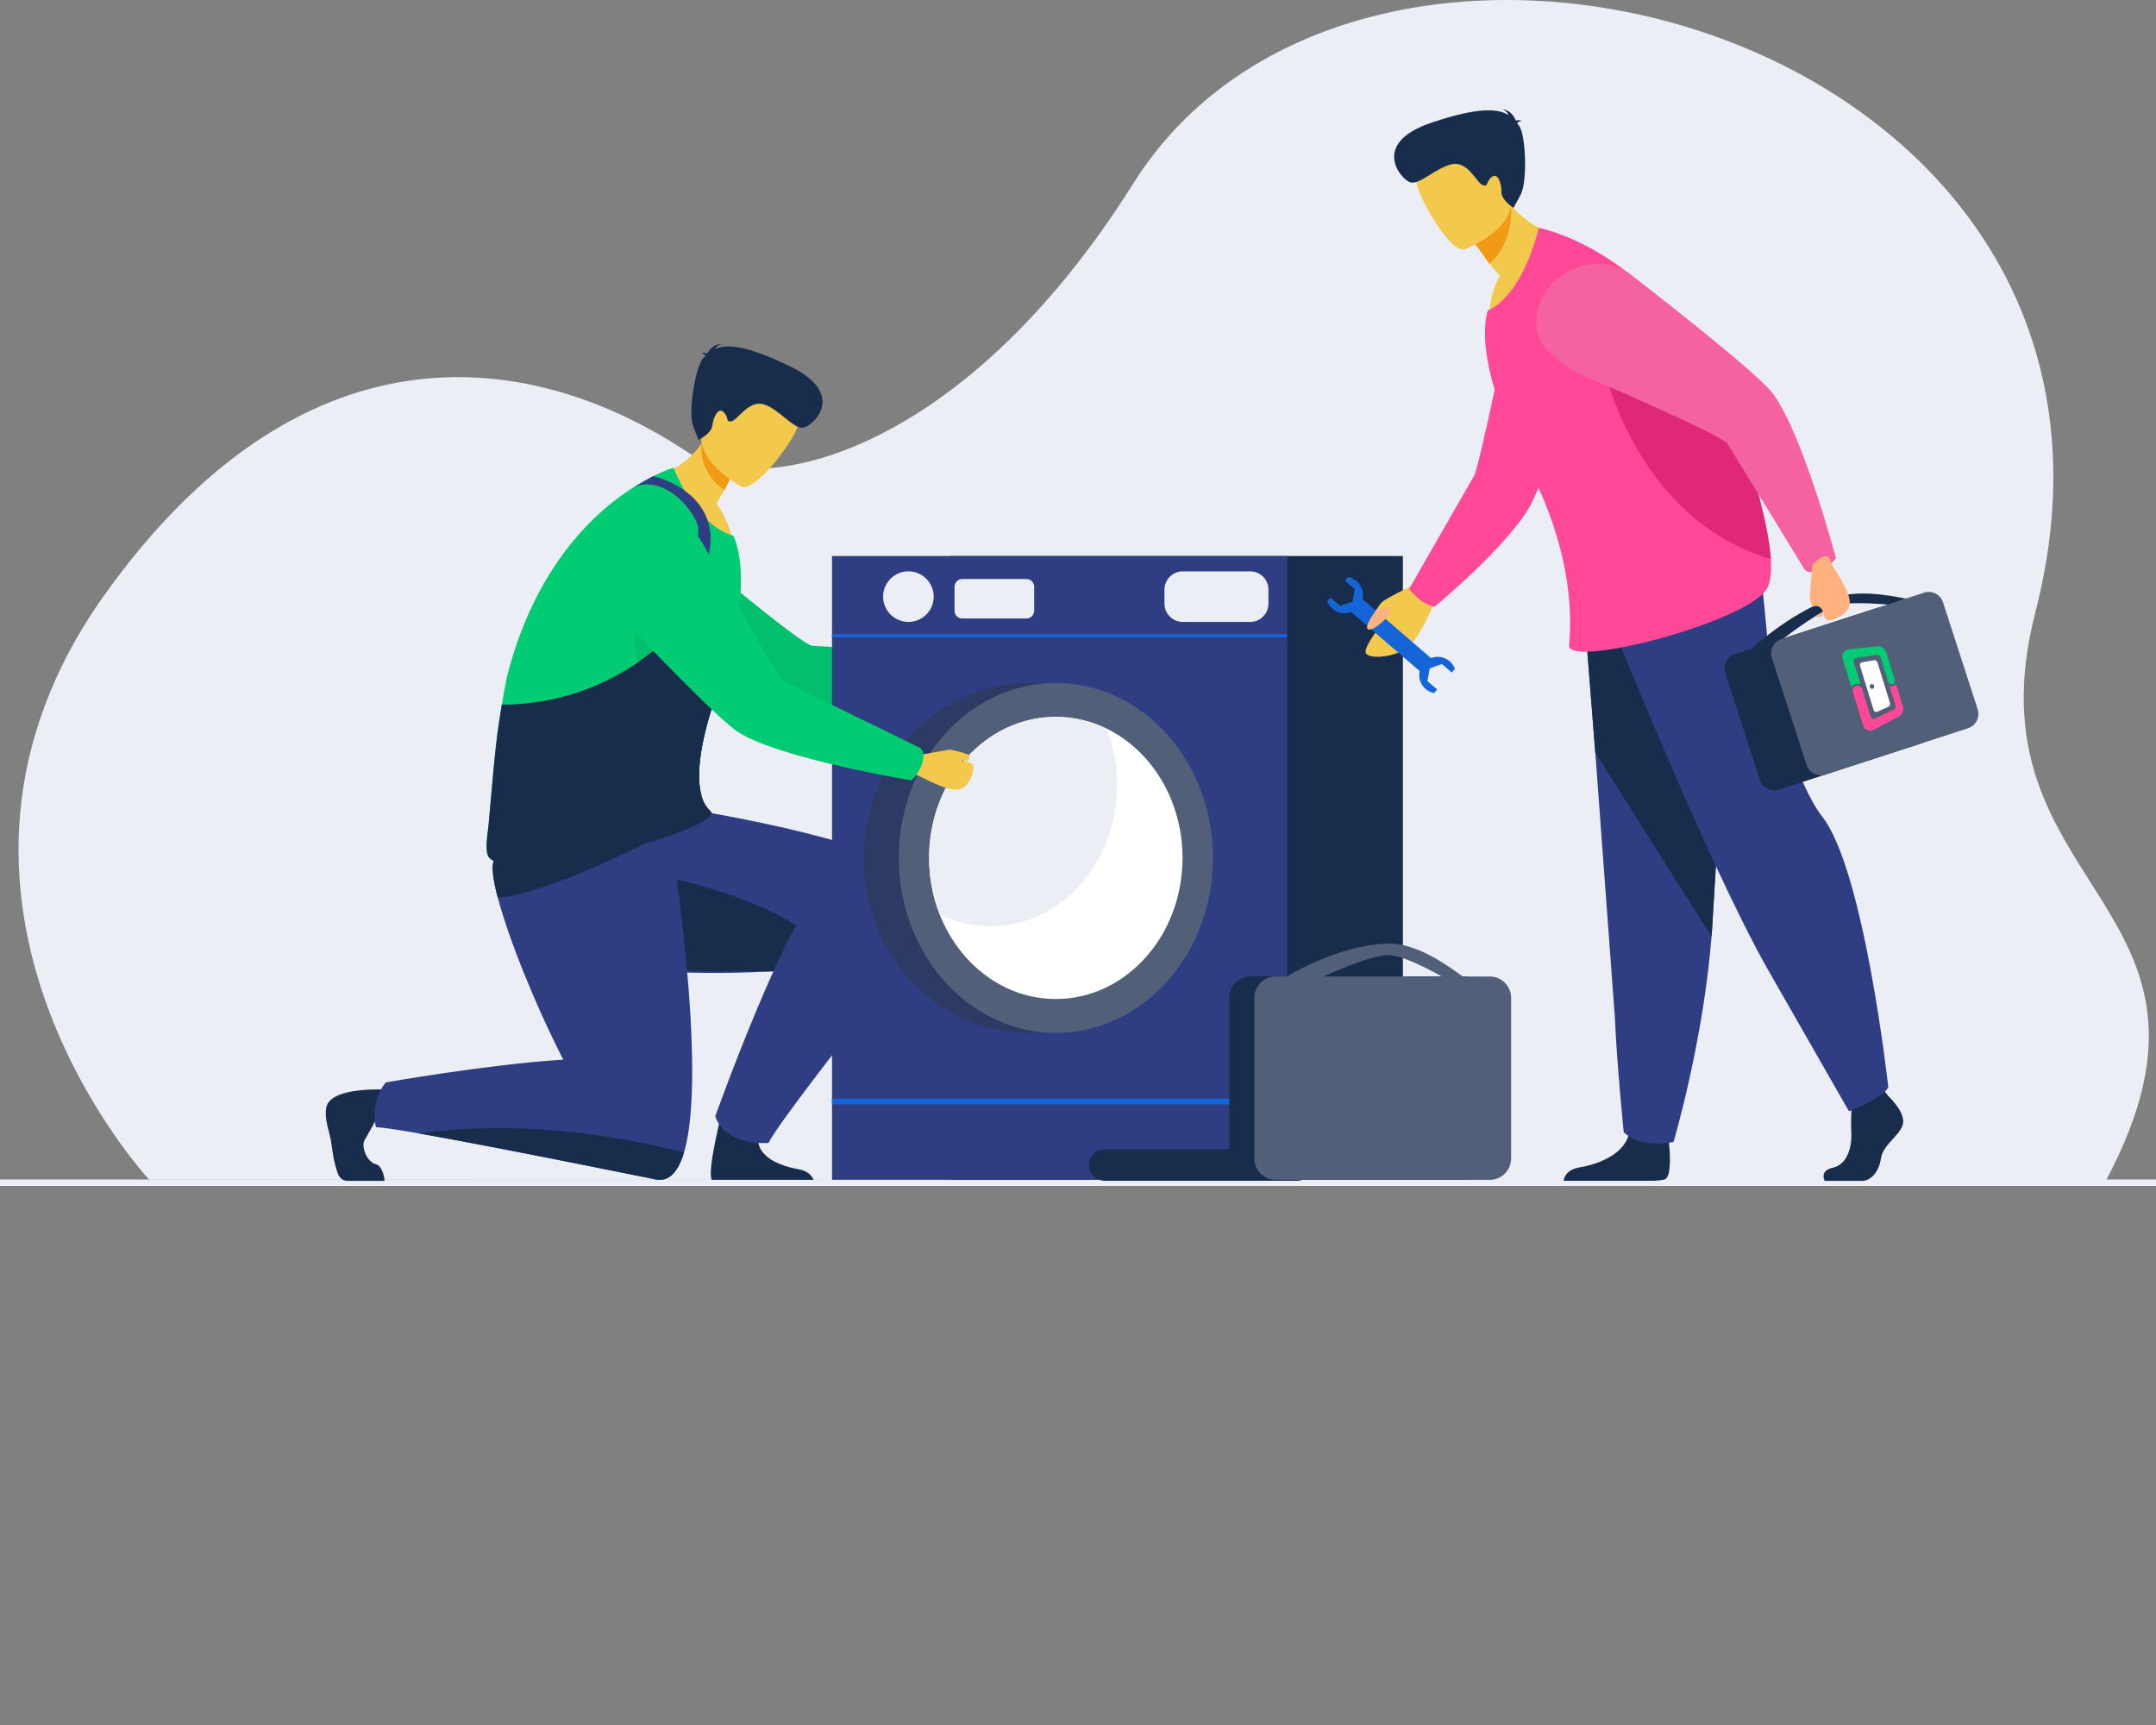
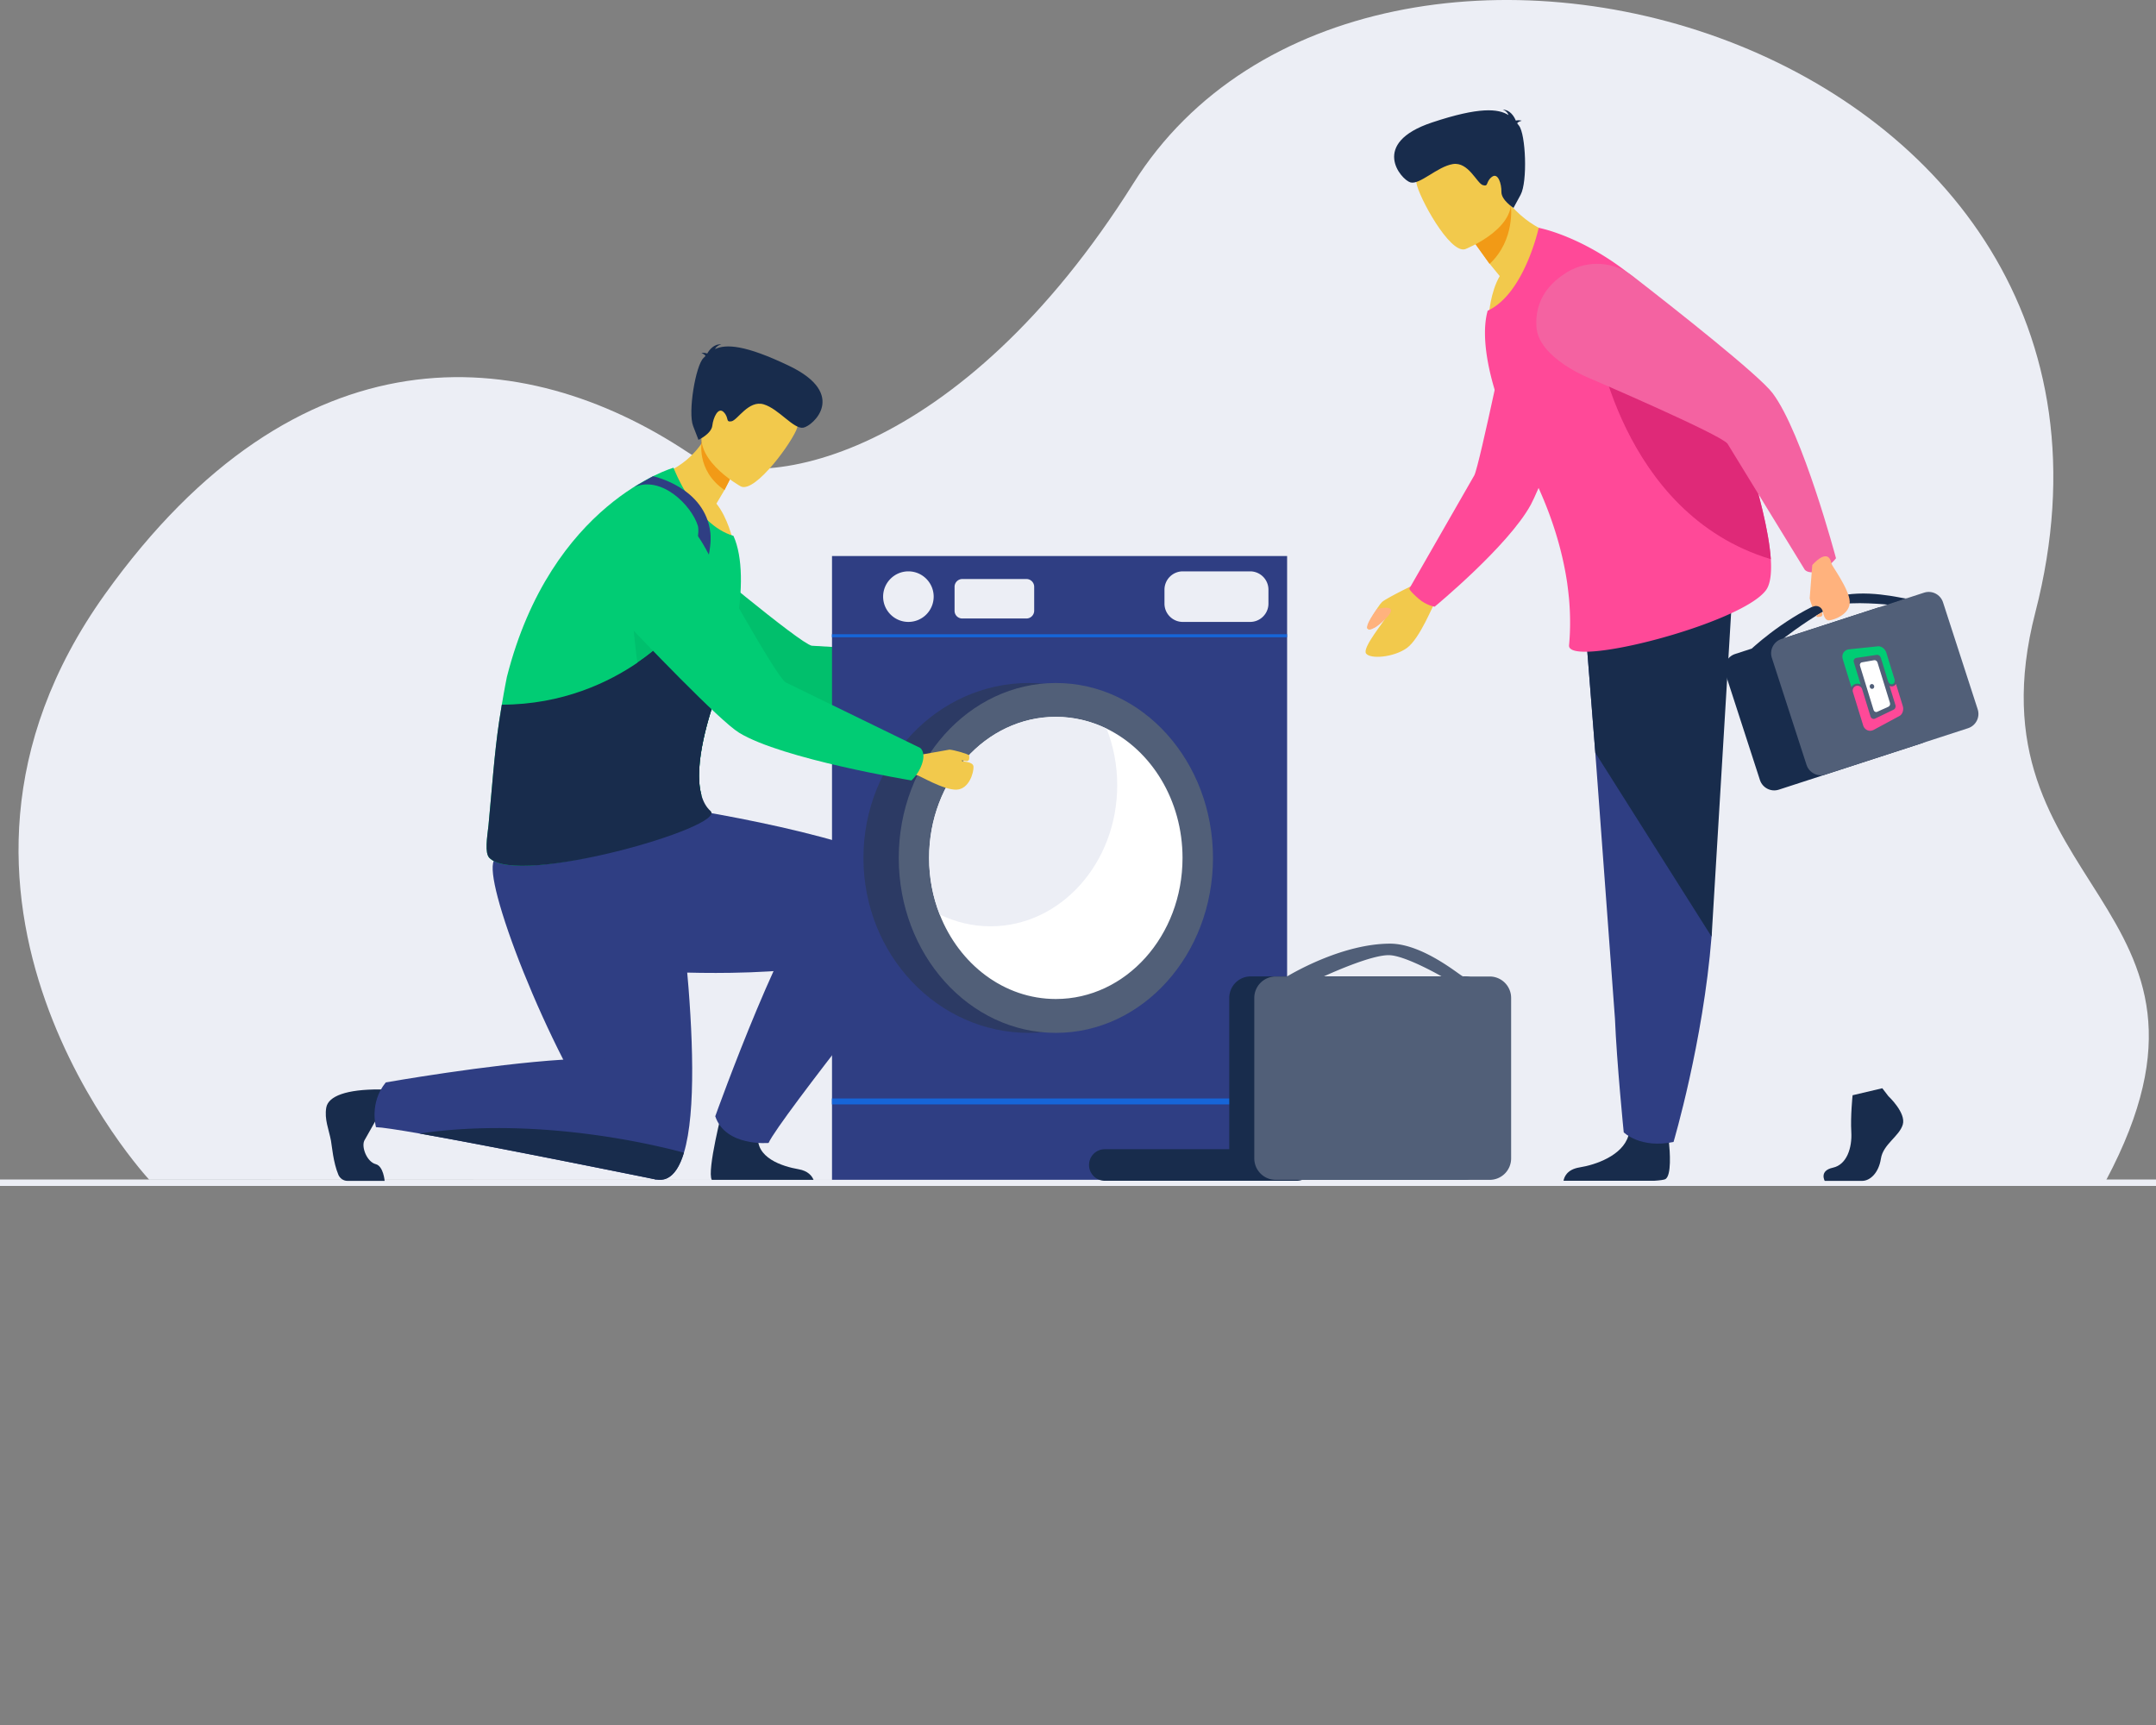
<svg xmlns="http://www.w3.org/2000/svg" width="500" height="400" fill="none">
  <rect width="100%" height="100%" fill="#808080" stroke="none" />
  <style>.B{fill:#182c4c}.C{fill:#2f3e83}.D{fill:#f2c94c}.E{fill:#eceef5}.F{fill:#01cc74}.G{fill:#515f78}.H{fill:#ff4998}</style>
  <g clip-path="url(#A)">
    <g class="E">
      <path d="M532.009 275H-29.358c-.342 0-.642-.279-.642-.642v-.214c0-.343.278-.642.642-.642h561.367c.342 0 .642.278.642.642v.214c0 .342-.278.642-.642.642z" />
      <path d="M34.595 273.546s-60.698-65.17-10.27-135.731c44.759-62.602 96.92-58.323 135.196-32.927 16.304 10.826 63.309 1.326 103.318-62.367 54.558-86.864 243.67-34.19 209.181 99.466-16.689 64.678 50.792 67.031 16.41 131.688l-453.835-.129z" />
    </g>
    <path d="M222.659 153.884l6.569-4.471c1.048-.364 4.514-.814 4.685-.535s.663 1.155.064 1.476-1.348.214-1.134.428c.236.214 2.504-.984 3.039.235.556 1.22 1.091 5.435-1.562 6.761s-9.286.3-9.757.449c-4.043 1.348-1.904-4.343-1.904-4.343z" class="D" />
    <path d="M224.629 155.361c-.192-3.252-1.84-3.573-1.84-3.573l-34.531-2.054c-2.76-.513-28.456-22.144-28.456-22.144s-9.949-9.093-16.752-5.82c-5.906 2.846-7.66 8.28-7.874 13.223-.235 5.905 2.995 11.339 8.109 13.735 11.468 5.371 34.382 15.918 39.581 16.753 11.553 1.883 41.015-5.52 41.015-5.52s.898-2.054.748-4.6z" fill="#01bf6c" />
    <path d="M165.071 273.588h23.599c-.364-.899-1.262-2.075-3.466-2.46-3.723-.642-10.163-2.653-9.35-8.024.835-5.434-8.215-6.14-8.215-6.14s-3.766 14.549-2.568 16.624z" class="B" />
    <path d="M123.738 218.988c.192.471.449.877.77 1.22.363.406 1.027.791 1.947 1.177 3.081 1.262 9.05 2.374 16.517 3.145 7.766.791 17.137 1.198 26.615 1.048 2.91-.043 5.841-.15 8.73-.321 20.967-1.198 40.009-5.584 40.03-15.49.021-10.056-32.071-17.544-56.44-21.759l-7.275-1.198c-11.318-1.797-19.598-2.739-19.598-2.739s-.471.813-1.198 2.204l-1.284 2.46c-2.439 4.729-6.033 12.303-8.001 18.978-1.348 4.579-1.947 8.729-.813 11.275z" class="C" />
-     <path d="M123.738 218.987l2.717 2.396c3.081 1.262 9.05 2.375 16.517 3.145 7.766.792 43.347.835 52.825.663-11.126-17.993-44.888-21.544-46.963-23.941-.171-.192-22.315-.214-24.283 6.462-1.348 4.578-1.947 8.729-.813 11.275z" class="B" />
    <path d="M216.838 214.302s-36.158 45.251-38.597 50.729c0 0-9.97.919-12.366-6.184 0 0 17.416-48.631 25.054-52.632 7.659-4.001 25.909 8.087 25.909 8.087z" class="C" />
    <path d="M150.867 110.707s10.077 13.8 19.085 14.549c0 0-1.156-5.199-3.809-8.473l1.862-3.145 2.546-5.006-4.13-7.489-.855-4.022c-.706 1.883-1.519 3.637-2.439 5.071-4.707 7.402-12.26 8.515-12.26 8.515z" class="D" />
    <path d="M162.758 102.129s-1.455 6.91 5.263 11.51l2.546-5.006-4.129-7.489c-3.316-.492-3.68.985-3.68.985z" fill="#f29a16" />
    <path d="M171.826 112.804s-12.645-6.89-8.237-14.699 5.755-13.971 14.014-9.885c8.258 4.065 8.13 7.938 7.295 10.89s-9.67 15.276-13.072 13.693z" class="D" />
    <g class="B">
      <path d="M163.611 82.551c-.064-.193-.321-.428-.942-.706 0 0 .642-.128 1.348.128.492-.856 1.605-2.311 3.295-2.097 0 0-1.005.128-1.497 1.07 2.524-1.177 6.91-1.048 17.244 3.915 13.629 6.568 5.456 13.928 3.231 14.313-2.247.385-5.67-4.365-9.179-5.413s-6.076 3.701-7.488 3.937-.492-.792-1.776-2.118-2.439 1.241-2.653 3.124-3.209 3.294-3.209 3.294l-1.241-3.209c-1.241-3.209.578-14.014 2.396-15.768.15-.171.3-.321.471-.471zM88.11 258.078l-3.637 6.44c-.685 1.583.663 4.921 2.674 5.434 1.776.449 2.054 3.873 2.054 3.873h-8.622c-.92 0-1.733-.557-2.097-1.391-1.22-2.91-1.498-6.697-1.733-7.959-.513-2.675-1.54-4.9-1.091-7.617.449-2.696 4.707-4.279 12.452-4.236 8.494 0 0 5.456 0 5.456z" />
    </g>
    <path d="M115.437 208.12c2.46 9.307 8.408 24.305 15.19 37.591 3.445 6.739 7.103 13.051 10.634 17.95 3.979 5.52 7.787 9.265 10.932 9.842.835.15 1.605.086 2.354-.214 1.818-.77 3.124-2.888 4.065-5.99 5.734-19.021-3.231-74.498-3.231-74.498s-9.05-.086-18.656.684c-9.949.792-20.497 2.504-22.208 6.141-.578 1.219-.193 4.279.92 8.494z" class="C" />
    <path d="M113.468 198.898c6.504 6.889 54.28-7.36 50.279-10.998-1.027-.92-.663-2.032-1.091-3.508-1.99-7.061 1.968-19.128 3.658-23.792l.728-1.904c1.626-4.365 2.867-8.922 3.68-13.308 1.583-8.43 1.54-16.26-.599-21.074-.022-.022-.022-.043-.043-.064-8.943-2.611-13.886-15.79-13.886-15.79s-28.348 8.045-38.639 48.503c0 0-.535 2.589-1.177 6.44l-.621 3.894c-1.091 7.189-1.733 16.431-2.396 23.299l-.064.728c-.342 2.952-.899 6.418.171 7.574z" class="F" />
    <path d="M87.196 261.372c1.241.022 4.985.578 10.099 1.476 18.506 3.252 54.9 10.677 54.9 10.677v-.022c.021-.235.428-3.487.535-7.681.149-6.675-.493-15.747-4.707-18.827-2.247-1.648-9.093-1.819-17.373-1.284-17.437 1.091-41.186 5.284-41.186 5.284-3.894 4.772-2.268 10.377-2.268 10.377z" class="C" />
    <g class="B">
-       <path d="M115.437 208.12c9.627-.3 33.783-12.153 33.397-12.26-4.493-1.112-8.515-1.861-12.109-2.353-9.949.791-20.497 2.503-22.208 6.14-.578 1.198-.193 4.258.92 8.473zm209.911-79.184H220.469v144.631h104.879V128.936z" />
-     </g>
+       </g>
    <path d="M298.496 128.936H192.953V273.567H298.496V128.936Z" class="C" />
    <g fill="#1665d8">
      <path d="M192.934 147.776h105.543v-.706H192.934v.706zm0 108.315h105.543v-1.369H192.934v1.369z" />
    </g>
    <g class="E">
      <path d="M216.529 138.35c0-3.231-2.631-5.863-5.862-5.863s-5.862 2.632-5.862 5.863 2.631 5.862 5.862 5.862a5.86 5.86 0 0 0 5.862-5.862zm57.762 5.862h15.64c2.332 0 4.236-1.904 4.236-4.236v-3.252a4.25 4.25 0 0 0-4.236-4.237h-15.64a4.25 4.25 0 0 0-4.236 4.237v3.252c0 2.332 1.904 4.236 4.236 4.236zm-51.119-.792h14.87a1.81 1.81 0 0 0 1.797-1.797v-5.563a1.81 1.81 0 0 0-1.797-1.797h-14.87a1.81 1.81 0 0 0-1.797 1.797v5.563a1.78 1.78 0 0 0 1.797 1.797z" />
    </g>
    <path d="M238.604 239.507c21.186 0 38.361-18.162 38.361-40.566s-17.175-40.565-38.361-40.565-38.362 18.162-38.362 40.565 17.175 40.566 38.362 40.566z" fill="#2c3a64" />
    <path d="M244.866 239.506c20.123 0 36.436-18.162 36.436-40.566s-16.313-40.565-36.436-40.565-36.436 18.162-36.436 40.565 16.313 40.566 36.436 40.566z" class="G" />
    <path d="M215.469 198.941c0 4.664.877 9.114 2.46 13.115 4.536 11.532 14.891 19.598 26.937 19.598 16.217 0 29.375-14.634 29.375-32.713 0-13.394-7.231-24.926-17.587-29.975-3.615-1.754-7.595-2.738-11.788-2.738-16.239 0-29.397 14.634-29.397 32.713z" fill="#fff" />
    <path d="M215.469 198.941c0 4.664.877 9.114 2.46 13.115 3.616 1.754 7.595 2.739 11.789 2.739 16.217 0 29.376-14.635 29.376-32.714 0-4.664-.878-9.114-2.461-13.115-3.616-1.754-7.595-2.738-11.789-2.738-16.217 0-29.375 14.634-29.375 32.713z" class="E" />
    <path d="M146.367 136.083s.556 43.817 16.303 48.289c-1.99-7.06 1.969-19.127 3.659-23.791-4.087-11.276-11.532-22.637-19.962-24.498z" fill="#00c06d" />
    <path d="M151.442 110.429s12.11 2.524 13.308 13.136c.856 7.724-7.595 25.247-7.595 25.247l-1.605-1.605s7.424-21.63 6.29-25.289c-1.454-4.707-8.429-11.767-14.848-8.943l4.45-2.546z" class="C" />
    <g class="B">
      <path d="M113.468 198.899c6.504 6.889 55.307-7.21 51.306-10.847-1.027-.92-1.69-2.183-2.118-3.68-1.99-7.061 1.968-19.128 3.658-23.792l.728-1.904-2.461-2.461-9.028-9.007s-2.675 3.038-7.724 6.461c-6.611 4.515-17.309 9.714-31.451 9.735l-.621 3.894c-1.091 7.189-1.733 16.432-2.396 23.3l-.064.727c-.342 2.953-.899 6.419.171 7.574z" />
      <path d="M147.82 153.669c1.798 12.731 5.841 28.157 14.849 30.703-1.99-7.061 1.968-19.128 3.658-23.792-.535-1.455-1.112-2.931-1.754-4.364l-9.029-9.008c-.021-.021-2.696 3.017-7.724 6.461z" />
    </g>
    <path d="M212.48 175.194l7.724-1.369c1.112.086 4.472 1.048 4.536 1.348s.192 1.262-.492 1.305c-.664.043-1.348-.342-1.199-.064.129.278 2.675.107 2.718 1.39.064 1.284-.985 5.178-3.937 5.306s-8.708-3.337-9.2-3.38c-4.194-.385-.15-4.536-.15-4.536z" class="D" />
    <path d="M213.79 177.247c1.006-2.931-.406-3.829-.406-3.829l-31.195-15.191c-2.353-1.498-18.207-30.381-18.207-30.381s-5.884-11.81-13.372-11.575c-6.504.214-10.12 4.258-12.131 8.515-2.396 5.071-1.391 11.083 2.46 15.148 8.644 9.136 25.974 27.236 30.467 29.975 9.992 6.119 39.966 11.061 39.966 11.061s1.626-1.433 2.418-3.723z" class="F" />
    <g class="B">
      <path d="M97.289 262.848c18.507 3.252 54.9 10.676 54.9 10.676v-.021c.835.15 1.605.086 2.354-.214 1.818-.77 3.123-2.888 4.065-5.991 0 0-2.14-.62-5.884-1.454-2.931-.664-6.846-1.455-11.468-2.183-11.66-1.818-27.835-3.188-43.967-.813zm158.911 3.637h28.883v-35.109a4.97 4.97 0 0 1 4.964-4.964h49.637a4.97 4.97 0 0 1 4.963 4.964v37.227a4.97 4.97 0 0 1-4.963 4.964h-37.656a3.71 3.71 0 0 1-1.305.235h-44.502c-2.032 0-3.658-1.647-3.658-3.658a3.64 3.64 0 0 1 3.637-3.659z" />
    </g>
    <path d="M295.846 226.434h2.611c2.054-1.22 13.136-7.553 23.812-7.617 7.681-.064 16.453 7.51 16.988 7.574.086.021.15.021.171.043h6.055a4.97 4.97 0 0 1 4.964 4.963v37.228a4.97 4.97 0 0 1-4.964 4.964h-49.637a4.97 4.97 0 0 1-4.963-4.964v-37.228a4.97 4.97 0 0 1 4.963-4.963zm26.359-4.943c-3.722-.107-11.96 3.445-15.254 4.943h27.428c-1.776-1.006-8.772-4.836-12.174-4.943z" class="G" />
    <g class="B">
      <path d="M437.938 254.184s4.15 3.851 3.337 6.59-4.557 4.557-5.07 7.894-2.525 5.157-4.343 5.157h-8.687s-1.348-2.354 1.904-3.06c3.231-.706 4.472-4.643 4.258-8.28s.3-8.515.3-8.515l6.889-1.626 1.412 1.84zm-51.759 19.256c-.321.149-1.241.278-2.567.363h-21.01c.107-.663.641-2.61 3.722-3.102 3.637-.578 9.928-2.696 11.318-7.339l.129-.449c1.112-4.964 9.221 1.519 9.221 1.519l.064.535c.193 1.819.663 7.702-.877 8.473z" />
    </g>
-     <path d="M367.297 140.746l2.674 33.804 4.557 61.683c.407 10.12 2.033 26.337 2.033 26.337s3.851 3.851 11.553 2.225c0 0 6.868-23.128 8.815-47.604.021-.407.064-.813.086-1.22l4.664-77.365-34.382 2.14z" class="C" />
+     <path d="M367.297 140.746l2.674 33.804 4.557 61.683c.407 10.12 2.033 26.337 2.033 26.337s3.851 3.851 11.553 2.225c0 0 6.868-23.128 8.815-47.604.021-.407.064-.813.086-1.22z" class="C" />
    <path d="M367.297 140.746l2.674 33.804 26.958 42.641.086-1.219 4.664-77.366-34.382 2.14z" class="B" />
-     <path d="M372.914 142.566s22.165 55.584 36.757 81.708l19.127 33.419s8.344-3.338 9.115-5.627c0 0-5.585-50.428-15.341-62.731-5.52-6.953-12.002-27.792-12.302-35.088s-1.968-21.716-1.968-21.716l-35.388 10.035z" class="C" />
    <path d="M329.4 134.862s-7.831 3.766-8.879 4.729-3.659 5.691-3.445 6.054c.193.364.599.471 1.306-.021s2.695-2.546 2.781-2.161c.064.385-5.306 6.718-4.365 8.066.963 1.348 6.355.941 9.436-1.241s6.161-10.248 6.632-10.697c3.915-3.745-3.466-4.729-3.466-4.729z" class="D" />
    <path d="M329.053 138.886c-2.182-1.883-2.225-2.375-2.225-2.375l15.084-26.295c1.198-2.31 8.643-38.34 8.643-38.34l25.718-7.445s-18.101 46.834-21.267 52.61c-5.221 9.564-22.294 23.642-22.294 23.642s-1.947-.3-3.659-1.797z" class="H" />
    <path d="M363.168 55.037s-9.05 15.918-17.886 17.993c0 0 .364-5.349 2.525-9.007l-2.332-2.846-3.295-4.6 2.995-8.066 2.033-5.477c.984 1.776 2.053 3.295 3.187 4.578 5.798 6.675 12.773 7.424 12.773 7.424z" class="D" />
    <path d="M350.393 47.633s1.07 7.98-4.942 13.565l-3.295-4.6 2.996-8.066c3.252-.984 5.241-.899 5.241-.899z" fill="#f29a16" />
    <path d="M339.8 57.776s13.521-5.263 10.098-13.629c-3.402-8.365-3.958-14.677-12.73-11.682-8.772 3.017-9.136 6.889-8.687 9.949s7.703 16.517 11.319 15.362z" class="D" />
    <path d="M409.625 136.745c-5.456 7.831-46.235 18.314-45.743 12.88.192-2.076.428-5.734 0-10.698-.107-1.155-.257-2.396-.428-3.701-1.048-7.125-3.488-16.303-8.986-26.915l-1.284-2.418c-2.268-4.108-4.193-8.451-5.648-12.709-2.824-8.173-3.958-15.982-2.546-21.074 0-.021.021-.043.021-.064 8.516-3.937 11.832-19.213 11.832-19.213s29.076 5.22 45.358 43.967a236.93 236.93 0 0 0 3.359 10.034c2.161 6.997 4.664 16.239 5.113 22.829.193 3.124-.085 5.67-1.048 7.082z" class="H" />
    <path d="M351.852 28.592c.086-.193.364-.385 1.049-.599 0 0-.621-.214-1.369-.043-.386-.92-1.306-2.503-3.039-2.525 0 0 .985.257 1.348 1.262-2.374-1.498-6.76-1.947-17.736 1.712-14.463 4.814-7.231 13.201-5.049 13.886 2.182.663 6.226-3.637 9.863-4.236s5.584 4.472 6.975 4.878.599-.727 2.053-1.883 2.29 1.562 2.247 3.466c-.021 1.904 2.803 3.701 2.803 3.701s0 0 1.647-3.038 1.198-14.078-.385-16.046c-.128-.193-.278-.364-.407-.535z" class="B" />
    <path d="M410.672 129.663C375.584 119.073 370 77.245 370 77.245s19.983 15.276 35.559 29.59c2.182 6.996 4.664 16.239 5.113 22.828z" fill="#df2978" />
    <path d="M402.374 151.658l3.873-1.263c1.54-1.412 9.884-8.772 19.212-11.853 6.74-2.225 16.047.321 16.518.236 1.219-.236-3.852 1.455-3.852 1.455s-8.707-.899-12.152.128c-3.273.984-9.756 5.691-12.324 7.638l21.759-7.06c1.819-.599 3.787.406 4.386 2.225l8.045 24.818c.599 1.819-.407 3.787-2.225 4.386l-33.077 10.74c-1.819.6-3.787-.406-4.386-2.225l-8.045-24.818c-.556-1.84.45-3.808 2.268-4.407z" class="B" />
    <path d="M413.141 148.169l33.076-10.74c1.819-.599 3.787.407 4.386 2.225l8.045 24.819c.599 1.818-.406 3.787-2.225 4.386l-33.077 10.74c-1.819.599-3.787-.407-4.386-2.225l-8.045-24.819c-.599-1.818.407-3.786 2.226-4.386z" class="G" />
    <path d="M422.362 132.144c-2.781 1.284-3.808-.021-3.808-.021l-17.929-29.247c-1.712-2.183-31.644-15.02-31.644-15.02s-12.173-4.664-12.666-12.046c-.427-6.419 3.231-10.355 7.211-12.751 4.749-2.846 10.783-2.418 15.147.984 9.821 7.617 29.29 22.957 32.414 27.129 6.975 9.264 14.699 38.276 14.699 38.276s-1.22 1.711-3.424 2.695z" fill="#f462a1" />
    <g fill="#ffb27d">
      <path d="M421.18 142.78c.107.171.192.278.235.278.321.021 1.262.064 1.241-.599 0-.193-.043-.343-.086-.514l-1.39.835z" />
      <path d="M428.972 139.464c-.15-2.91-4.129-8.237-4.215-8.729-.791-4.087-4.471.299-4.471.299l-.6 7.724c.086.428.321 1.198.621 1.968.043-.021.086-.021.107-.043.963-.47 2.097.086 2.311 1.113v.043c.192.77.492 2.054 1.412 2.011 1.262-.064 4.985-1.476 4.835-4.386z" />
    </g>
-     <path d="M331.861 152.599l-15.897-13.692c.342-1.477-.128-3.103-1.369-4.151-.578-.492-1.241-.813-1.947-.942l-.728.835 2.268 1.947-.535 2.845-.107.107-2.738.963-2.268-1.947-.728.835c.236.663.642 1.283 1.22 1.775 1.241 1.07 2.888 1.284 4.322.749l15.896 13.693a4.24 4.24 0 0 0 1.37 4.151c.577.492 1.241.813 1.947.941l.727-.834-2.268-1.947.557-2.953 2.824-.984 2.268 1.947.727-.834c-.235-.664-.642-1.284-1.219-1.776a4.27 4.27 0 0 0-4.322-.728z" fill="#1665d8" />
    <path d="M317.271 145.858s.963.856 4.279-2.61-2.225-2.032-2.225-2.032-3.102 4.086-2.054 4.642z" fill="#ffb27d" />
    <g fill-rule="evenodd">
      <path d="M437.13 165.533l-2.268 1.093c-.436.21-.921-.015-1.072-.504l-.886-2.884-1.035-3.365-.015-.051c-.181-.587-.798-.935-1.382-.77-.601.171-.95.815-.761 1.43l2.37 7.702c.174.562.548.961 1.006 1.149.45.187.975.158 1.47-.105l1.639-.881 1.543-.833 1.415-.762 1.34-.721c.363-.197.63-.553.768-.977a2.25 2.25 0 0 0 .01-1.352l-1.573-5.111a1.15 1.15 0 0 1-1.498.459l.213.69.302.982.845 2.744c.132.429-.04.912-.389 1.079l-2.042.988z" class="H" />
      <path d="M436.96 155.038l.902 2.928.016.05c.172.482.628.763 1.029.629.391-.13.59-.613.467-1.09l-1.905-6.19c-.138-.442-.407-.831-.772-1.116-.354-.271-.778-.425-1.19-.381l-1.512.157-1.594.166-1.741.181-1.847.191c-.56.057-1.008.34-1.276.748s-.36.958-.187 1.521l1.778 5.775.235.764c.197-.372.534-.651.936-.776l.005.001.029-.009c.393-.111.813-.066 1.174.125l-.235-.764-.378-1.226-.969-3.153c-.15-.488.126-.944.603-1.015l2.487-.369 2.241-.335c.381-.057.796.246.927.67l.777 2.518z" class="F" />
      <path d="M434.627 159.025c.092.296-.052.606-.328.694s-.578-.084-.671-.387.06-.617.337-.699.571.095.662.392zm2.953 1.627l-.723-2.345-.719-2.336-.724-2.347c-.107-.348-.45-.589-.766-.534l-1.375.241-1.466.256c-.363.062-.569.428-.451.81l.787 2.563.788 2.557 1.575 5.119c.117.382.492.569.828.418l1.358-.613 1.275-.576c.293-.132.441-.527.333-.877l-.72-2.336z" fill="#fff" />
    </g>
  </g>
  <defs>
    <clipPath id="A">
      <rect width="500" height="400" rx="20" fill="#fff" />
    </clipPath>
  </defs>
</svg>